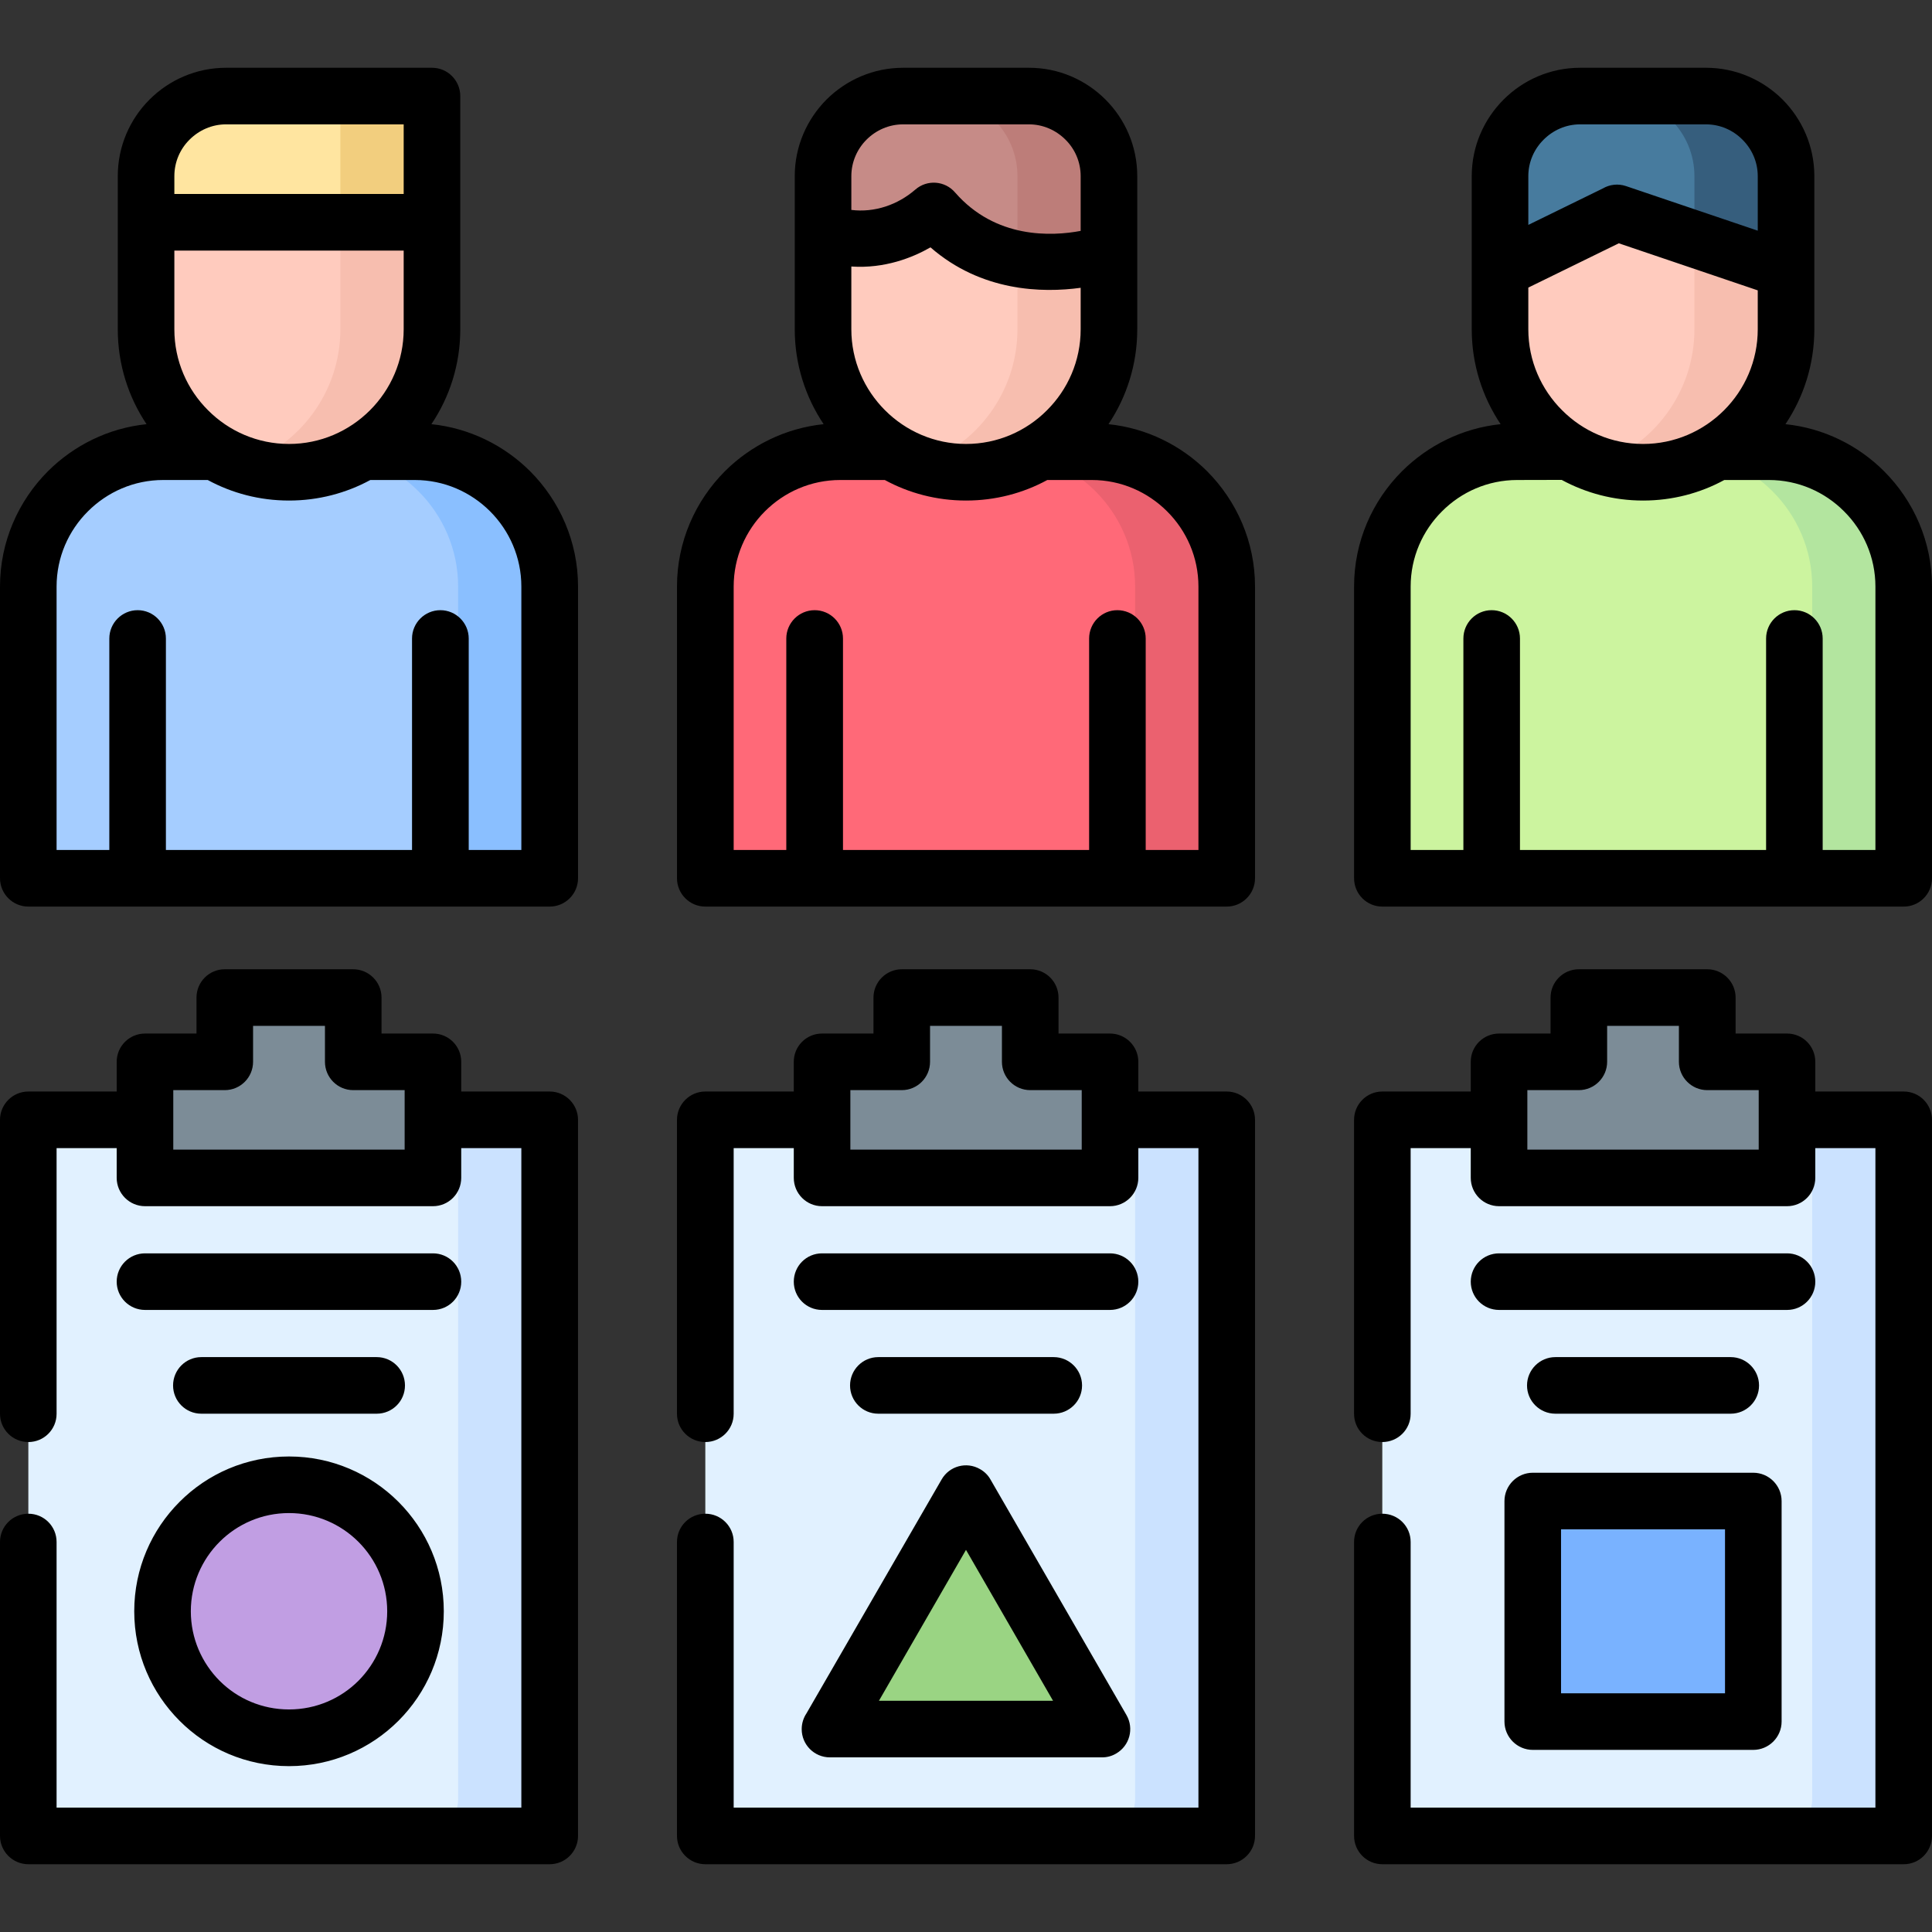
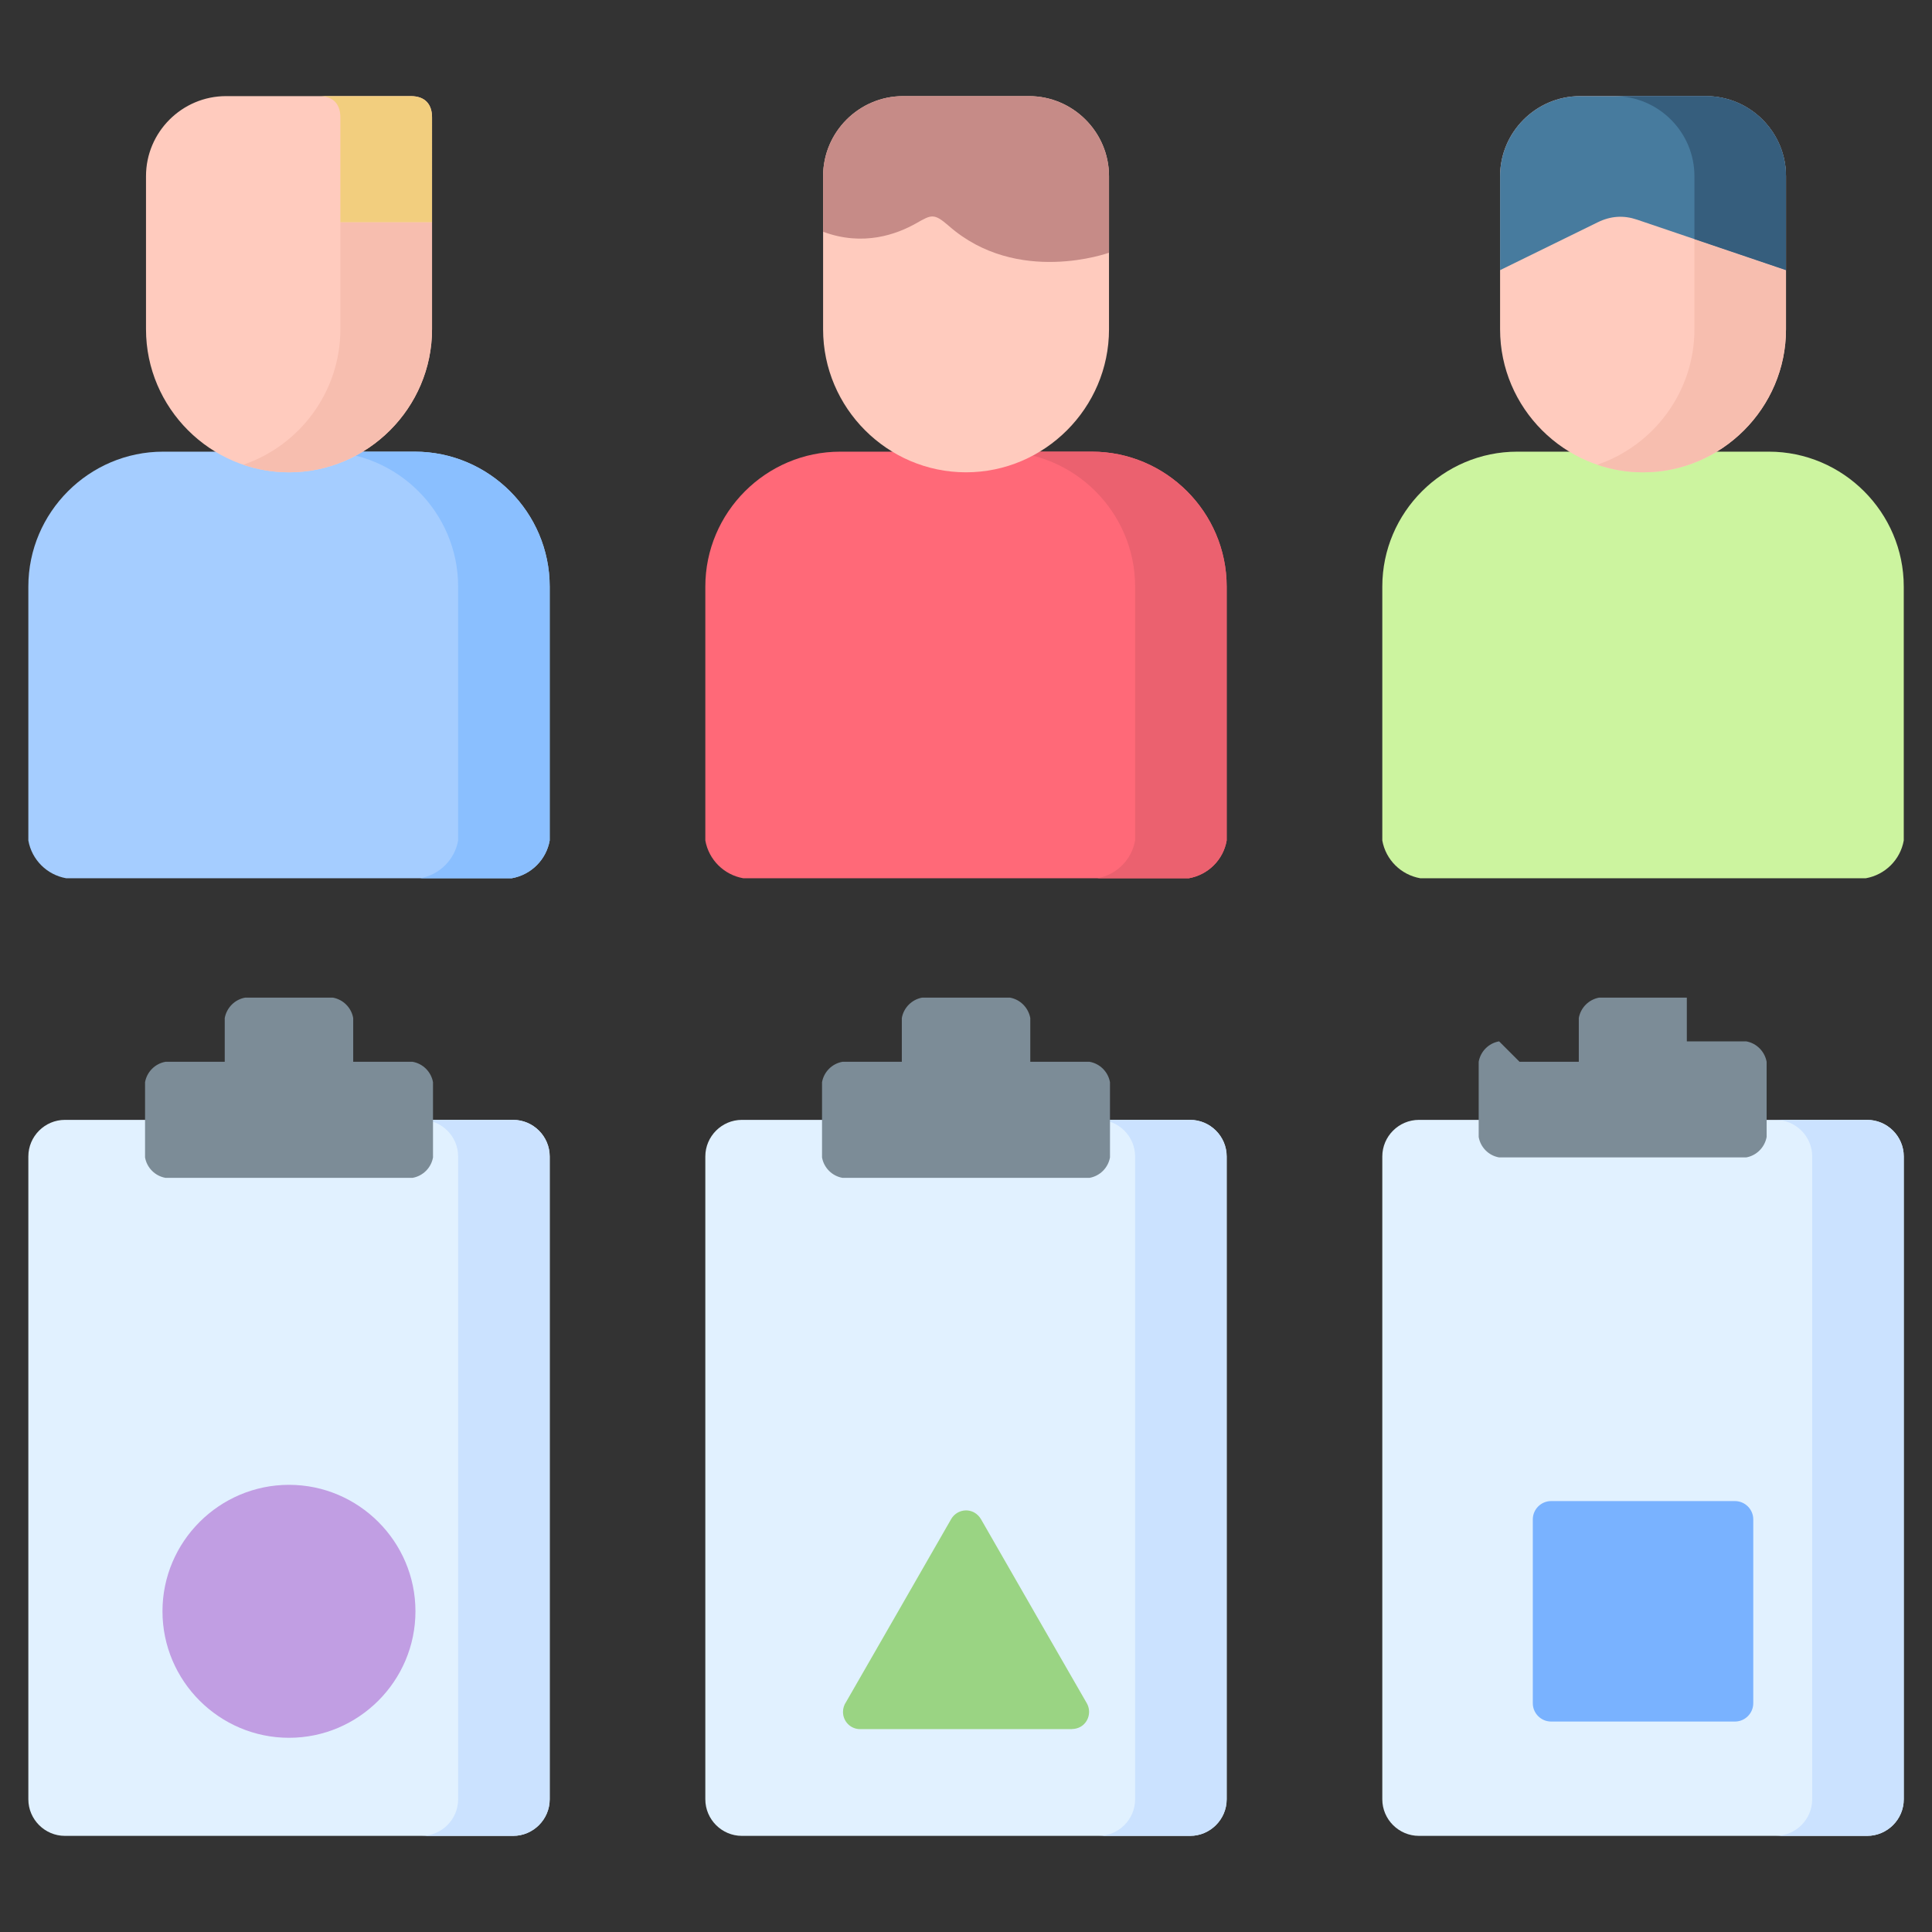
<svg xmlns="http://www.w3.org/2000/svg" id="Capa_1" height="512" viewBox="0 0 512 512" width="512">
  <rect x="0" y="0" width="512" height="512" fill="#333333" stroke="none" />
  <g>
    <g>
      <g clip-rule="evenodd" fill-rule="evenodd">
        <path d="m43.229 119.695h66.7c19.672 0 35.745 16.102 35.745 35.746v67.295c-.907 5.102-4.933 9.098-10.035 10.006h-118.12c-5.103-.908-9.1-4.904-10.006-10.006v-67.295c-.001-19.644 16.072-35.746 35.716-35.746z" fill="#a5cdff" />
        <path d="m121.41 155.441v67.295c-.907 5.102-4.933 9.098-10.035 10.006h24.265c5.102-.908 9.128-4.904 10.035-10.006v-67.295c0-19.645-16.073-35.746-35.745-35.746h-24.266c19.673 0 35.746 16.102 35.746 35.746z" fill="#8abfff" />
        <path d="m222.665 119.695h66.699c19.645 0 35.717 16.102 35.717 35.746v67.295c-.878 5.102-4.903 9.098-10.006 10.006h-118.122c-5.102-.908-9.127-4.904-10.034-10.006v-67.295c0-19.644 16.072-35.746 35.746-35.746z" fill="#ff6978" />
        <path d="m300.816 155.441v67.295c-.907 5.102-4.904 9.098-10.007 10.006h24.266c5.103-.908 9.128-4.904 10.006-10.006v-67.295c0-19.645-16.072-35.746-35.717-35.746h-24.264c19.643 0 35.716 16.102 35.716 35.746z" fill="#eb616f" />
        <path d="m402.071 119.695h66.699c19.645 0 35.746 16.102 35.746 35.746v67.295c-.907 5.102-4.933 9.098-10.035 10.006h-118.121c-5.103-.908-9.128-4.904-10.035-10.006v-67.295c0-19.644 16.101-35.746 35.746-35.746z" fill="#ccf49f" />
-         <path d="m480.252 155.441v67.295c-.907 5.102-4.933 9.098-10.036 10.006h24.266c5.103-.908 9.128-4.904 10.035-10.006v-67.295c0-19.645-16.101-35.746-35.746-35.746h-24.265c19.644 0 35.746 16.102 35.746 35.746z" fill="#b3e59f" />
        <path d="m17.206 296.777h118.774c5.329 0 9.694 4.365 9.694 9.693v170.363c0 5.328-4.365 9.693-9.694 9.693h-118.774c-5.329 0-9.694-4.365-9.694-9.693v-170.362c0-5.328 4.365-9.694 9.694-9.694z" fill="#e1f1ff" />
        <path d="m196.613 296.777h118.773c5.329 0 9.694 4.365 9.694 9.693v170.363c0 5.328-4.365 9.693-9.694 9.693h-118.773c-5.329 0-9.694-4.365-9.694-9.693v-170.362c0-5.328 4.365-9.694 9.694-9.694z" fill="#e1f1ff" />
        <path d="m376.048 296.777h118.745c5.358 0 9.724 4.365 9.724 9.693v170.363c0 5.328-4.365 9.693-9.724 9.693h-118.745c-5.358 0-9.723-4.365-9.723-9.693v-170.362c0-5.328 4.365-9.694 9.723-9.694z" fill="#e1f1ff" />
        <path d="m470.528 296.777h24.265c5.358 0 9.724 4.365 9.724 9.693v170.363c0 5.328-4.365 9.693-9.724 9.693h-24.265c5.358 0 9.724-4.365 9.724-9.693v-170.362c0-5.328-4.365-9.694-9.724-9.694z" fill="#cbe2ff" />
        <path d="m291.121 296.777h24.266c5.329 0 9.694 4.365 9.694 9.693v170.363c0 5.328-4.365 9.693-9.694 9.693h-24.266c5.329 0 9.695-4.365 9.695-9.693v-170.362c0-5.328-4.366-9.694-9.695-9.694z" fill="#cbe2ff" />
        <path d="m111.687 296.777h24.293c5.329 0 9.694 4.365 9.694 9.693v170.363c0 5.328-4.365 9.693-9.694 9.693h-24.293c5.357 0 9.723-4.365 9.723-9.693v-170.362c0-5.328-4.366-9.694-9.723-9.694z" fill="#cbe2ff" />
        <path d="m43.853 281.385h10.29 5.414v-11.594c.51-2.75 2.665-4.934 5.443-5.414h23.188c2.75.48 4.932 2.664 5.414 5.414v11.594h5.415 10.318c2.75.48 4.932 2.664 5.414 5.414v19.928c-.482 2.75-2.664 4.932-5.414 5.414h-65.482c-2.75-.482-4.932-2.664-5.414-5.414v-19.928c.481-2.75 2.664-4.934 5.414-5.414z" fill="#7c8c97" />
        <path d="m223.26 281.385h10.318 5.414v-11.594c.481-2.75 2.665-4.934 5.414-5.414h23.216c2.75.48 4.904 2.664 5.414 5.414v11.594h5.414 10.29c2.749.48 4.933 2.664 5.414 5.414v19.928c-.481 2.75-2.665 4.932-5.414 5.414h-65.48c-2.749-.482-4.933-2.664-5.414-5.414v-19.928c.481-2.75 2.665-4.934 5.414-5.414z" fill="#7c8c97" />
-         <path d="m402.694 281.385h10.29 5.414v-11.594c.482-2.75 2.665-4.934 5.415-5.414h23.215c2.75.48 4.933 2.664 5.414 5.414v11.594h5.415 10.317c2.75.48 4.905 2.664 5.415 5.414v19.928c-.51 2.75-2.665 4.932-5.415 5.414h-65.48c-2.777-.482-4.932-2.664-5.414-5.414v-19.928c.483-2.75 2.637-4.934 5.414-5.414z" fill="#7c8c97" />
+         <path d="m402.694 281.385h10.29 5.414v-11.594c.482-2.75 2.665-4.934 5.415-5.414h23.215v11.594h5.415 10.317c2.75.48 4.905 2.664 5.415 5.414v19.928c-.51 2.75-2.665 4.932-5.415 5.414h-65.48c-2.777-.482-4.932-2.664-5.414-5.414v-19.928c.483-2.75 2.637-4.934 5.414-5.414z" fill="#7c8c97" />
      </g>
      <path d="m259.969 402.594 14.003 24.379c.057.084.085.17.142.254l13.918 24.18c1.22 2.184.482 4.961-1.672 6.209-.709.396-1.503.594-2.269.594v.029h-56.154c-2.522 0-4.535-2.041-4.535-4.565 0-.992.312-1.898.822-2.637l13.833-24.064 14.031-24.436c1.276-2.154 4.025-2.92 6.208-1.645.709.426 1.275 1.022 1.673 1.702z" fill="#9ad483" />
      <path clip-rule="evenodd" d="m76.593 460.533c18.454 0 33.506-15.051 33.506-33.533 0-18.453-15.052-33.506-33.506-33.506s-33.534 15.053-33.534 33.506c0 18.482 15.08 33.533 33.534 33.533z" fill="#c19ee3" fill-rule="evenodd" />
      <path clip-rule="evenodd" d="m411.058 397.803h48.727c2.665 0 4.848 2.184 4.848 4.848v48.729c0 2.664-2.183 4.846-4.848 4.846h-48.727c-2.665 0-4.848-2.182-4.848-4.846v-48.73c0-2.664 2.183-4.847 4.848-4.847z" fill="#79b2ff" fill-rule="evenodd" />
      <path clip-rule="evenodd" d="m473.307 87.268c0 20.834-17.037 37.898-37.872 37.898-20.862 0-37.898-17.064-37.898-37.898v-40.592c0-11.68 9.553-21.203 21.203-21.203h33.363c11.679 0 21.204 9.523 21.204 21.203z" fill="#ffcbbe" fill-rule="evenodd" />
      <path clip-rule="evenodd" d="m114.493 87.268c0 20.834-17.066 37.898-37.9 37.898-20.835 0-37.899-17.064-37.899-37.898 0-13.521 0-27.07 0-40.592 0-11.68 9.553-21.203 21.203-21.203h48.927c3.912 0 5.67 2.238 5.67 5.641-.001 18.708-.001 37.445-.001 56.154z" fill="#ffcbbe" fill-rule="evenodd" />
      <path clip-rule="evenodd" d="m397.536 46.676v24.916l25.908-12.699c3.486-1.701 6.889-1.871 10.403-.68l39.459 13.379v-24.916c0-11.68-9.525-21.203-21.204-21.203h-33.363c-11.65 0-21.203 9.523-21.203 21.203z" fill="#477b9e" fill-rule="evenodd" />
-       <path clip-rule="evenodd" d="m38.694 46.676v12.217h75.799v-27.78c0-3.402-1.757-5.641-5.67-5.641h-48.926c-11.65.001-21.203 9.524-21.203 21.204z" fill="#ffe5a0" fill-rule="evenodd" />
      <path clip-rule="evenodd" d="m293.899 87.268c0 20.834-17.064 37.898-37.899 37.898s-37.871-17.064-37.871-37.898v-40.592c0-11.68 9.524-21.203 21.203-21.203h33.364c11.65 0 21.203 9.523 21.203 21.203z" fill="#ffcbbe" fill-rule="evenodd" />
      <path clip-rule="evenodd" d="m218.129 46.676v14.74c10.658 3.969 19.588.652 24.719-2.268 3.996-2.267 4.648-2.721 8.617.736 18.17 15.932 42.435 7.088 42.435 7.088v-20.296c0-11.68-9.553-21.203-21.203-21.203h-33.364c-11.68 0-21.204 9.523-21.204 21.203z" fill="#c68b87" fill-rule="evenodd" />
      <path clip-rule="evenodd" d="m90.2 58.893v28.375c0 16.611-10.8 30.812-25.739 35.887 3.799 1.305 7.88 2.012 12.132 2.012 20.834 0 37.9-17.064 37.9-37.898v-28.376z" fill="#f7beaf" fill-rule="evenodd" />
      <path clip-rule="evenodd" d="m90.2 31.113v27.779h24.294v-27.779c0-3.402-1.757-5.641-5.67-5.641h-24.265c3.883.001 5.641 2.239 5.641 5.641z" fill="#f2ce7e" fill-rule="evenodd" />
-       <path clip-rule="evenodd" d="m269.635 87.268c0 16.611-10.828 30.812-25.767 35.887 3.826 1.305 7.908 2.012 12.132 2.012 20.835 0 37.899-17.064 37.899-37.898v-20.296s-11.311 4.109-24.265 1.672v18.623z" fill="#f7beaf" fill-rule="evenodd" />
-       <path clip-rule="evenodd" d="m269.635 46.676v21.969c12.954 2.438 24.265-1.672 24.265-1.672v-20.297c0-11.68-9.553-21.203-21.203-21.203h-24.265c11.65 0 21.203 9.523 21.203 21.203z" fill="#bd7d79" fill-rule="evenodd" />
      <path clip-rule="evenodd" d="m449.041 87.268c0 16.611-10.828 30.812-25.738 35.887 3.799 1.305 7.88 2.012 12.132 2.012 20.835 0 37.872-17.064 37.872-37.898v-15.677l-24.266-8.221z" fill="#f7beaf" fill-rule="evenodd" />
      <path clip-rule="evenodd" d="m449.041 46.676v16.695l24.266 8.221v-24.916c0-11.68-9.525-21.203-21.204-21.203h-24.265c11.65 0 21.203 9.523 21.203 21.203z" fill="#365e7d" fill-rule="evenodd" />
    </g>
-     <path d="m114.323 112.41c10.148 1.049 19.304 5.642 26.164 12.473 7.824 7.854 12.7 18.652 12.7 30.559v77.301c0 4.139-3.373 7.512-7.512 7.512-46.063 0-92.127 0-138.162 0-4.139 0-7.512-3.373-7.512-7.512v-77.301c0-11.906 4.876-22.705 12.699-30.559 6.86-6.83 15.988-11.424 26.136-12.473-4.819-7.199-7.625-15.846-7.625-25.143v-28.374-12.217c0-7.908 3.203-15.08 8.419-20.297 5.187-5.188 12.387-8.418 20.268-8.418h54.596c4.138 0 7.483 3.373 7.483 7.512v33.42 28.375c0 9.296-2.807 17.943-7.654 25.142zm351.499-35.461-36.822-12.472-23.98 11.736v11.055c0 8.363 3.43 15.959 8.957 21.459 5.499 5.527 13.097 8.928 21.458 8.928 8.334 0 15.932-3.4 21.459-8.928 5.499-5.5 8.929-13.096 8.929-21.459v-10.319zm-60.802-17.347 19.757-9.666c1.786-1.049 4.025-1.332 6.123-.623l34.923 11.82v-14.457c0-3.77-1.559-7.199-4.054-9.666-2.466-2.494-5.896-4.055-9.666-4.055h-33.363c-3.77 0-7.172 1.56-9.666 4.055-2.495 2.467-4.054 5.896-4.054 9.666zm-358.814-8.192h60.775v-18.455h-47.084c-3.742 0-7.172 1.56-9.666 4.055-2.495 2.467-4.025 5.896-4.025 9.666zm60.774 14.994h-60.774v20.863c0 8.363 3.401 15.959 8.929 21.459 5.499 5.527 13.097 8.928 21.458 8.928 8.334 0 15.931-3.4 21.459-8.928 5.499-5.5 8.929-13.096 8.929-21.459v-20.863zm179.408 9.866c-10.148 1.389-26.306 1.049-39.799-10.715-4.762 2.721-12.104 5.67-20.977 5.074v16.639c0 8.363 3.43 15.959 8.93 21.459 5.527 5.527 13.124 8.928 21.458 8.928 8.362 0 15.959-3.4 21.458-8.928 5.527-5.5 8.93-13.096 8.93-21.459zm-60.776-20.637c6.18.766 12.303-1.359 16.951-5.385 3.118-2.723 7.852-2.383 10.545.764 10.744 12.332 25.625 11.623 33.279 10.178v-14.514c0-3.77-1.531-7.199-4.025-9.666-2.494-2.494-5.925-4.055-9.666-4.055h-33.364c-3.77 0-7.2 1.56-9.694 4.055-2.466 2.467-4.025 5.896-4.025 9.666v8.957zm-170.563 71.574h-11.82c-7.738 0-14.797 3.176-19.928 8.307-5.131 5.102-8.306 12.16-8.306 19.928v69.816h13.975v-56.041c0-4.139 3.374-7.512 7.512-7.512s7.483 3.373 7.483 7.512v56.041h65.226v-56.041c0-4.139 3.373-7.512 7.512-7.512s7.512 3.373 7.512 7.512v56.041h13.947v-69.816c0-7.768-3.175-14.826-8.277-19.928-5.131-5.131-12.189-8.307-19.956-8.307h-11.792c-6.435 3.488-13.776 5.443-21.543 5.443-7.796 0-15.11-1.955-21.545-5.443zm425.769-39.939c0 9.297-2.834 17.943-7.653 25.143 10.148 1.049 19.304 5.642 26.136 12.473 7.852 7.854 12.699 18.652 12.699 30.559v77.301c0 4.139-3.345 7.512-7.483 7.512-46.065 0-92.127 0-138.191 0-4.139 0-7.483-3.373-7.483-7.512v-77.301c0-11.906 4.848-22.705 12.699-30.559 6.86-6.83 15.988-11.424 26.137-12.473-4.819-7.199-7.653-15.846-7.653-25.143v-40.592c0-7.908 3.231-15.08 8.447-20.297 5.188-5.188 12.358-8.418 20.268-8.418h33.363c7.909 0 15.08 3.231 20.297 8.418 5.188 5.217 8.419 12.389 8.419 20.297v40.592zm-23.868 39.939c-6.406 3.488-13.748 5.443-21.516 5.443-7.795 0-15.137-1.984-21.571-5.471l-11.792.027c-7.767 0-14.825 3.176-19.929 8.307-5.131 5.102-8.306 12.16-8.306 19.928v69.816h13.977v-56.041c0-4.139 3.345-7.512 7.482-7.512 4.139 0 7.513 3.373 7.513 7.512v56.041h65.226v-56.041c0-4.139 3.373-7.512 7.512-7.512s7.483 3.373 7.483 7.512v56.041h13.976v-69.816c0-7.768-3.175-14.826-8.306-19.928-5.102-5.131-12.161-8.307-19.929-8.307h-11.82zm-155.566-39.939c0 9.297-2.807 17.943-7.626 25.143 10.148 1.049 19.276 5.642 26.136 12.473 7.824 7.854 12.699 18.652 12.699 30.559v77.301c0 4.139-3.373 7.512-7.512 7.512-46.035 0-92.099 0-138.162 0-4.139 0-7.512-3.373-7.512-7.512v-77.301c0-11.906 4.875-22.705 12.699-30.559 6.859-6.83 16.016-11.424 26.164-12.473-4.818-7.199-7.654-15.846-7.654-25.143v-40.592c0-7.908 3.232-15.08 8.42-20.297 5.216-5.188 12.388-8.418 20.296-8.418h33.364c7.908 0 15.08 3.231 20.268 8.418 5.217 5.217 8.42 12.389 8.42 20.297zm-23.841 39.939c-6.406 3.488-13.748 5.443-21.543 5.443-7.767 0-15.108-1.955-21.515-5.443h-11.82c-7.767 0-14.827 3.176-19.957 8.307-5.102 5.102-8.277 12.16-8.277 19.928v69.816h13.946v-56.041c0-4.139 3.373-7.512 7.513-7.512 4.139 0 7.512 3.373 7.512 7.512v56.041h65.226v-56.041c0-4.139 3.345-7.512 7.483-7.512 4.168 0 7.513 3.373 7.513 7.512v56.041h13.975v-69.816c0-7.768-3.175-14.826-8.306-19.928-5.13-5.131-12.189-8.307-19.928-8.307zm134.647 247.438c-4.138 0-7.512-3.346-7.512-7.484 0-4.139 3.374-7.512 7.512-7.512h46.46c4.139 0 7.513 3.373 7.513 7.512s-3.374 7.484-7.513 7.484zm-14.91-27.497c-4.166 0-7.512-3.346-7.512-7.484 0-4.166 3.346-7.512 7.512-7.512h76.31c4.139 0 7.484 3.346 7.484 7.512 0 4.139-3.346 7.484-7.484 7.484zm-164.524 27.497c-4.139 0-7.483-3.346-7.483-7.484 0-4.139 3.345-7.512 7.483-7.512h46.488c4.139 0 7.512 3.373 7.512 7.512s-3.373 7.484-7.512 7.484zm-14.91-27.497c-4.14 0-7.484-3.346-7.484-7.484 0-4.166 3.345-7.512 7.484-7.512h76.309c4.14 0 7.513 3.346 7.513 7.512 0 4.139-3.373 7.484-7.513 7.484zm-164.497 27.497c-4.138 0-7.483-3.346-7.483-7.484 0-4.139 3.345-7.512 7.483-7.512h46.489c4.139 0 7.484 3.373 7.484 7.512s-3.345 7.484-7.484 7.484zm-14.911-27.497c-4.139 0-7.512-3.346-7.512-7.484 0-4.166 3.373-7.512 7.512-7.512h76.31c4.139 0 7.484 3.346 7.484 7.512 0 4.139-3.345 7.484-7.484 7.484zm367.772 43.143h58.422c4.139 0 7.512 3.373 7.512 7.512v58.422c0 4.139-3.373 7.512-7.512 7.512h-58.422c-4.139 0-7.512-3.373-7.512-7.512v-58.422c0-4.139 3.373-7.512 7.512-7.512zm50.938 14.996h-43.455v43.455h43.455zm-380.555-19.305c11.31 0 21.572 4.592 28.998 12.02 7.427 7.426 12.02 17.688 12.02 28.998 0 11.338-4.592 21.6-12.02 29.027-7.427 7.426-17.688 12.018-28.998 12.018-11.338 0-21.601-4.592-28.999-12.018-7.427-7.427-12.018-17.689-12.018-29.027 0-11.31 4.592-21.572 12.019-28.998 7.398-7.428 17.66-12.02 28.998-12.02zm18.397 22.621c-4.705-4.705-11.225-7.625-18.397-7.625-7.2 0-13.692 2.92-18.397 7.625s-7.625 11.225-7.625 18.397c0 7.199 2.92 13.691 7.625 18.426 4.706 4.705 11.198 7.596 18.397 7.596 7.172 0 13.691-2.891 18.397-7.596 4.706-4.734 7.625-11.227 7.625-18.426 0-7.172-2.919-13.691-7.625-18.397zm167.53-16.468c12.019 20.805 24.01 41.555 36.001 62.361 2.069 3.572.85 8.135-2.722 10.205-1.134.68-2.41 1.02-3.742 1.02h-72.113c-4.139 0-7.483-3.344-7.483-7.482 0-1.559.48-3.006 1.275-4.195 11.934-20.664 23.868-41.301 35.802-61.965 2.041-3.572 6.605-4.82 10.177-2.75 1.218.679 2.182 1.671 2.805 2.806zm-6.52 18.593c-7.682 13.324-15.364 26.674-23.074 39.998h46.148c-7.682-13.324-15.364-26.646-23.074-39.998zm141.28-136.828h13.635v-9.523c0-4.139 3.346-7.512 7.483-7.512h34.044c4.139 0 7.513 3.373 7.513 7.512v9.523h13.635c4.139 0 7.484 3.346 7.484 7.484v7.879h23.442c4.139 0 7.483 3.375 7.483 7.514v189.75c0 4.139-3.345 7.512-7.483 7.512h-138.191c-4.139 0-7.483-3.373-7.483-7.512v-77.896c0-4.139 3.345-7.482 7.483-7.482 4.167 0 7.512 3.344 7.512 7.482v70.414h123.168v-174.785h-15.931v7.881c0 4.139-3.346 7.512-7.484 7.512h-76.31c-4.166 0-7.512-3.373-7.512-7.512v-7.881h-15.932v70.412c0 4.139-3.345 7.484-7.512 7.484-4.139 0-7.483-3.346-7.483-7.484v-77.895c0-4.139 3.345-7.514 7.483-7.514h23.443v-7.879c.002-4.138 3.347-7.484 7.513-7.484zm21.118 14.997h-13.634v15.76h61.312c0-5.272 0-10.516 0-15.76h-13.635c-4.138 0-7.512-3.373-7.512-7.512v-9.525h-19.02v9.525c.002 4.138-3.372 7.512-7.511 7.512zm-200.552-14.997h13.635v-9.523c0-4.139 3.373-7.512 7.512-7.512h34.044c4.139 0 7.483 3.373 7.483 7.512v9.523h13.635c4.14 0 7.513 3.346 7.513 7.484v7.879h23.414c4.139 0 7.512 3.375 7.512 7.514v189.75c0 4.139-3.373 7.512-7.512 7.512h-138.163c-4.139 0-7.512-3.373-7.512-7.512v-77.896c0-4.139 3.373-7.482 7.512-7.482s7.512 3.344 7.512 7.482v70.414h123.167v-174.785h-15.931v7.881c0 4.139-3.373 7.512-7.513 7.512h-76.309c-4.14 0-7.484-3.373-7.484-7.512v-7.881h-15.931v70.412c0 4.139-3.373 7.484-7.512 7.484s-7.512-3.346-7.512-7.484v-77.895c0-4.139 3.373-7.514 7.512-7.514h23.442v-7.879c.001-4.138 3.346-7.484 7.486-7.484zm21.146 14.997h-13.635v15.76h61.313v-15.76h-13.635c-4.167 0-7.512-3.373-7.512-7.512v-9.525h-19.049v9.525c.002 4.138-3.343 7.512-7.482 7.512zm-200.554-14.997h13.635v-9.523c0-4.139 3.345-7.512 7.483-7.512h34.044c4.139 0 7.512 3.373 7.512 7.512v9.523h13.635c4.139 0 7.484 3.346 7.484 7.484v7.879h23.442c4.139 0 7.512 3.375 7.512 7.514v189.75c0 4.139-3.373 7.512-7.512 7.512h-138.161c-4.139 0-7.512-3.373-7.512-7.512v-77.896c0-4.139 3.374-7.482 7.512-7.482s7.483 3.344 7.483 7.482v70.414h123.167v-174.785h-15.931v7.881c0 4.139-3.345 7.512-7.484 7.512h-76.31c-4.139 0-7.512-3.373-7.512-7.512v-7.881h-15.929v70.412c0 4.139-3.345 7.484-7.483 7.484-4.139 0-7.512-3.346-7.512-7.484v-77.895c0-4.139 3.374-7.514 7.512-7.514h23.415v-7.879c-.001-4.138 3.372-7.484 7.51-7.484zm21.119 14.997h-13.635v15.76h61.314c0-5.272 0-10.516 0-15.76h-13.635c-4.138 0-7.483-3.373-7.483-7.512v-9.525h-19.049v9.525c0 4.138-3.345 7.512-7.512 7.512z" />
  </g>
</svg>